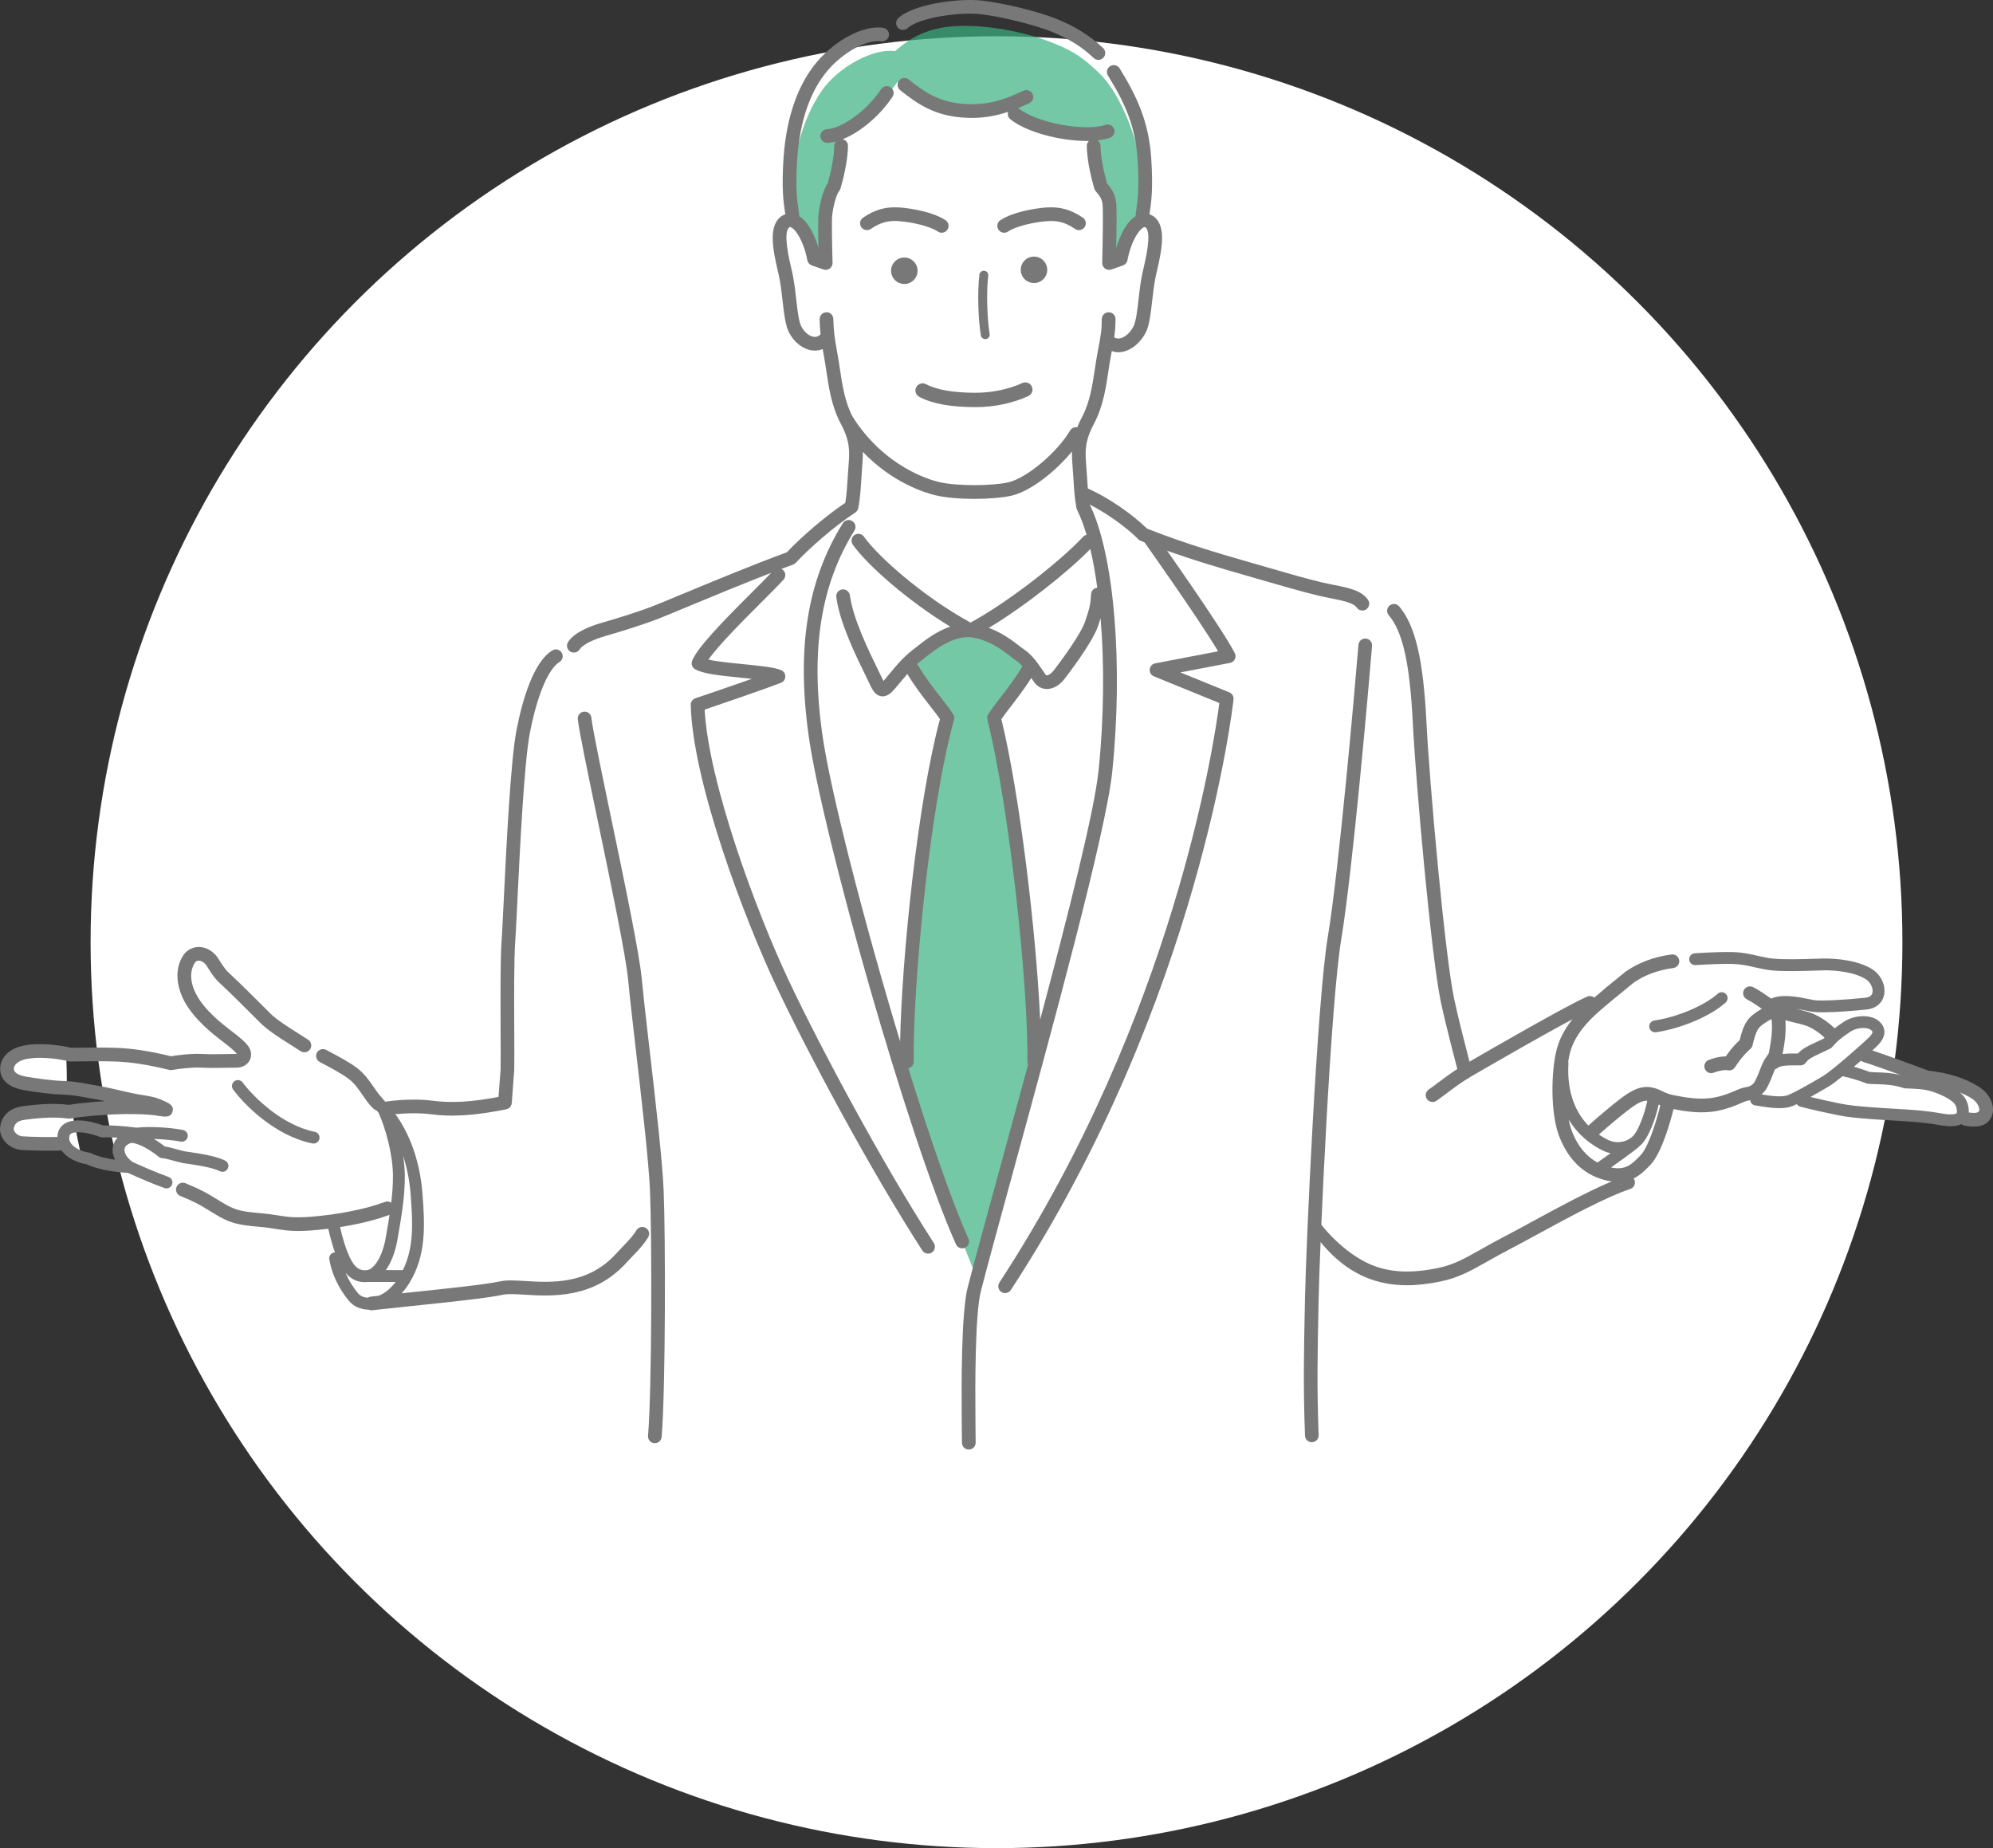
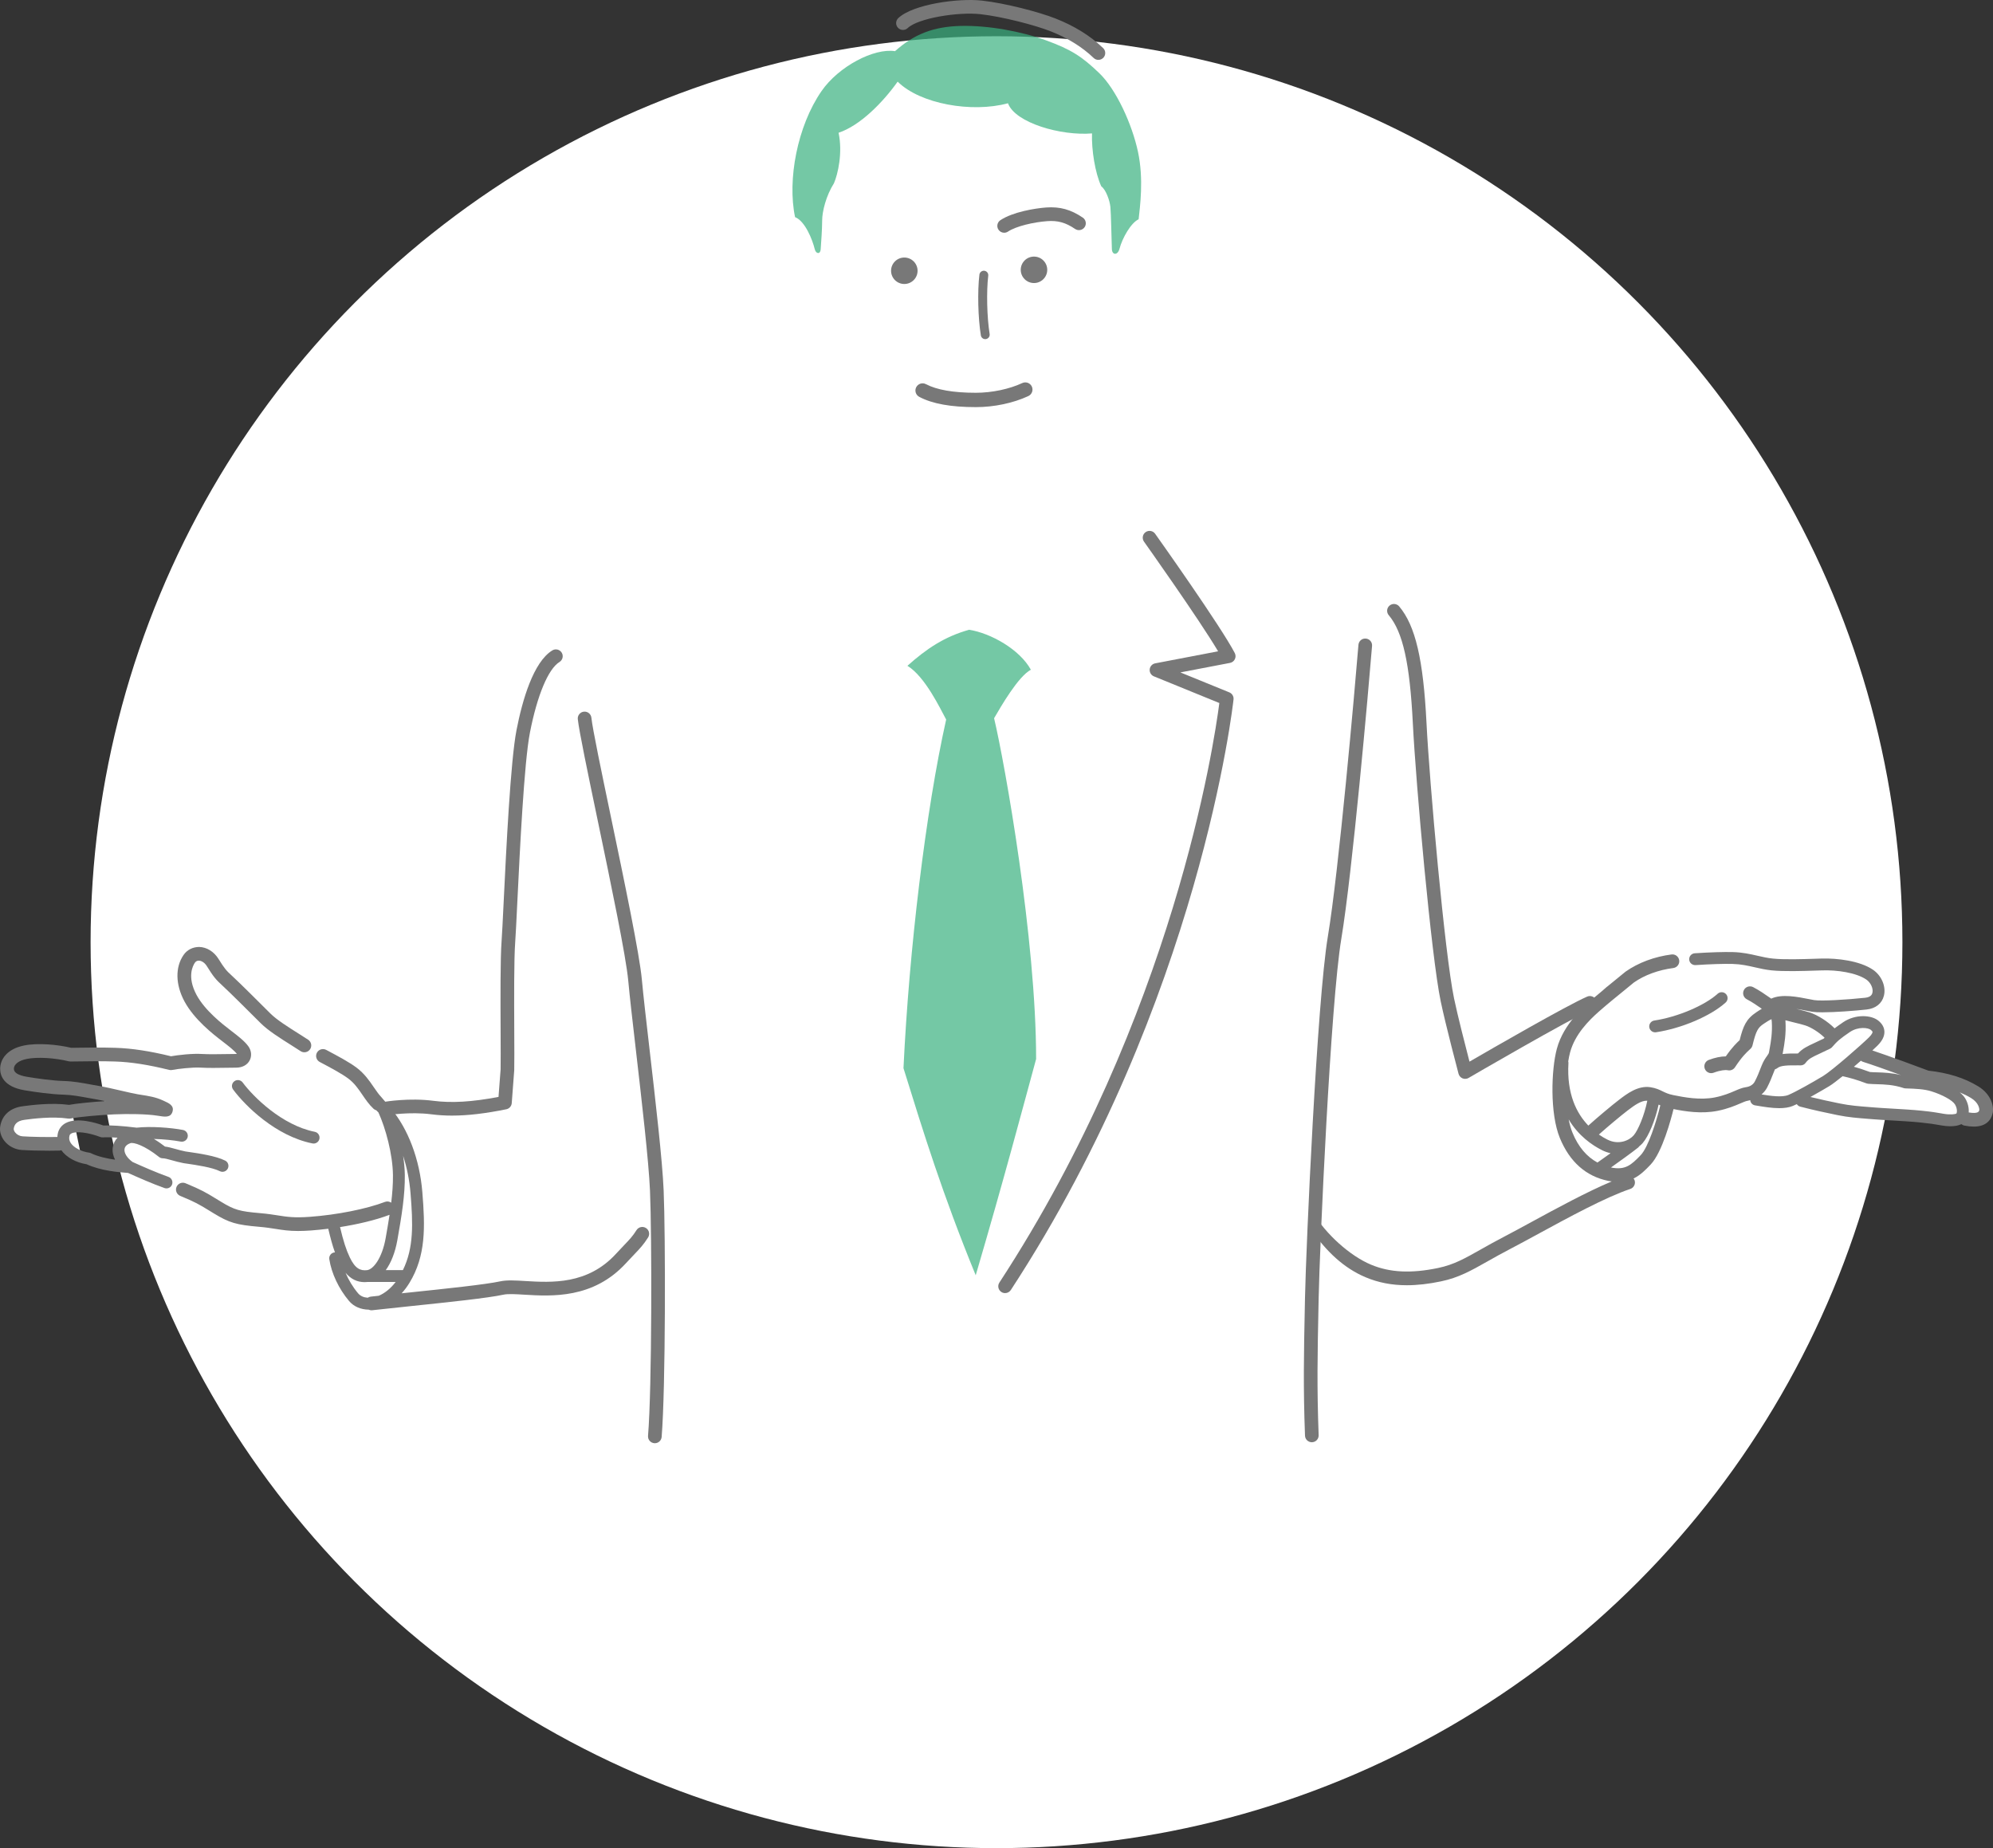
<svg xmlns="http://www.w3.org/2000/svg" id="_レイヤー_2" width="550" height="510" viewBox="0 0 550 510">
  <rect x="0" y="0" width="550" height="510" fill="#333333" stroke="none" />
  <defs>
    <style>.cls-1{fill:#3ab180;opacity:.7;}.cls-1,.cls-2,.cls-3{stroke-width:0px;}.cls-4{stroke:#787878;stroke-miterlimit:10;stroke-width:1.018px;}.cls-4,.cls-2{fill:#787878;}.cls-3{fill:#fff;}</style>
  </defs>
  <g id="_中">
    <circle class="cls-3" cx="275" cy="260" r="250" />
-     <path class="cls-3" d="M510.959,266.833c2.667.5,6.667,1.833,7.167,3.667s1.833,4,.5,5c-1.333,1-6.5,2-8.167,1.667,0,0,.5-10.5.5-10.333Z" />
    <path class="cls-3" d="M508.625,284c1.5-1.333,3.167-1.833,5.167-2,2-.167,4.5,0,4.333,2.333-.167,2.333-.833,3.667-1.667,4-.833.333-2.833,2.167-2.833,2.167l10.167,3.833s4.667,1.667,7.5,2.5c2.833.833,11.667,2,13.667,4s4.167,4.167,3.167,5.833-3.5,2.5-5.833,2.167c0,0-2.833,1-7.167.167-4.333-.833-11.333-1.667-15.333-1.667s-8.833-.167-8.833-.167l-3.833-1.333s1.667-22.333,1.5-21.833Z" />
-     <path class="cls-3" d="M18.125,290.667c-5.333-.5-7.667-2.5-11.333-.833-3.667,1.667-6.667,2.833-5.667,5s2.5,3.833,6,4.5c3.5.667,8.833,1.167,11.333,1.333,0,0,0-10-.333-10Z" />
    <path class="cls-3" d="M19.792,306.333l2.667,13s-5.167-2.667-5.667-4c0,0-6.667.5-9.167.167s-5.167-1.5-5.5-3c-.333-1.5.167-4.333,1.5-4.833,1.333-.5,3.333-.833,5.333-1,2-.167,10.667-.5,10.833-.333Z" />
    <path class="cls-1" d="M219.411,59.917c-2.174-10.308.634-25.138,7.293-34.768,4.739-6.853,14.496-11.936,20.294-11.032,5.164-4.612,10.51-6.782,18.12-6.963,7.61-.181,16.77,1.516,23.556,3.979,6.976,2.532,9.966,4.521,14.677,9.042,4.711,4.521,9.06,14.106,10.691,21.702,1.631,7.595.544,15.191.181,18.627-2.118.983-4.496,5.154-5.277,8.138-.49,1.872-2.038,1.797-2.106.102-.116-2.891-.226-9.822-.408-11.63-.181-1.808-1.246-4.792-2.514-5.697-1.721-3.73-2.718-10.105-2.559-14.603-8.516.723-21.2-2.894-23.193-8.319-9.966,2.713-24.28.181-30.441-5.968-4.162,5.828-10.387,12.138-16.308,14.106,1.178,5.516-.181,11.393-1.268,13.925-2.174,3.436-3.261,7.776-3.261,10.308s-.302,6.323-.408,7.957c-.091,1.402-1.311,1.277-1.631-.045-.634-2.622-2.662-7.776-5.436-8.862Z" />
    <path class="cls-1" d="M267.45,173.782c-6.795,1.899-11.778,5.245-17.032,9.947,4.892,2.984,9.06,11.845,10.691,14.829-5.617,25.047-10.238,63.567-11.778,96.21,5.617,18.085,10.691,34.542,19.932,57.147,7.973-27.127,12.865-45.754,16.67-59.679,0-33.095-8.607-81.426-11.597-94.04,1.903-3.255,6.614-11.484,10.147-13.383-3.08-5.606-11.053-10.082-17.032-11.032Z" />
    <path class="cls-2" d="M105.312,302.84c-.774-.811-1.455-1.789-2.164-2.827-1.202-1.761-2.565-3.757-4.761-5.401-2.061-1.542-5.118-3.165-8.074-4.735l-.297-.156c-.921-.487-2.068-.139-2.559.781-.491.92-.141,2.063.782,2.553l.298.158c2.697,1.431,5.754,3.053,7.58,4.42,1.694,1.268,2.767,2.841,3.904,4.506.901,1.319,1.832,2.683,3.076,3.842.22.205.48.327.75.407.204.199.402.41.6.619,1.968,4.324,3.932,11.484,3.994,17.281.027,2.449-.16,4.953-.478,7.593-.492-.324-1.109-.444-1.703-.219-5.136,1.961-13.261,3.579-20.701,4.12-4.38.324-6.344.009-8.834-.382-1.349-.212-2.877-.454-4.968-.632-5.655-.484-7.059-.893-10.732-3.123l-1.248-.762c-2.903-1.776-4.105-2.51-8.592-4.366-.966-.396-2.071.061-2.473,1.024-.399.963.059,2.068,1.025,2.467,4.213,1.741,5.183,2.333,8.063,4.094l1.258.768c4.193,2.549,6.16,3.13,12.376,3.66,1.957.168,3.352.388,4.701.6,1.873.295,3.565.562,6.132.562,1.027,0,2.194-.042,3.569-.142,1.451-.106,3.063-.268,4.753-.479.564,2.421,1.148,4.593,1.85,6.548-.064.001-.124-.02-.189-.011-.894.136-1.51.969-1.375,1.862.589,3.895,2.633,8.216,5.466,11.558,1.28,1.51,3.218,2.348,5.398,2.377.235.104.487.173.756.173.071,0,.143-.005.216-.013,3.145-.356,6.897-.747,10.797-1.154,10.36-1.081,21.073-2.199,25.39-3.136,1.274-.279,3.374-.15,5.807-.003,7.565.454,18.996,1.145,28.019-8.663.905-.982,1.635-1.747,2.254-2.394,1.622-1.697,2.6-2.721,3.875-4.738.558-.882.294-2.047-.59-2.604-.882-.557-2.053-.295-2.61.589-1.073,1.697-1.856,2.515-3.414,4.145-.632.661-1.378,1.442-2.302,2.446-7.804,8.484-17.746,7.884-25.004,7.448-2.712-.164-5.054-.303-6.839.081-4.113.894-15.199,2.05-24.98,3.071-.766.08-1.519.159-2.27.237.786-.864,1.515-1.835,2.165-2.903,4.558-7.494,4.325-15.427,3.545-25.017-.737-9.067-3.909-17.423-8.66-23.077M113.289,329.238c.688,8.462.921,15.098-2.103,21.252h-4.727c1.46-2.018,2.592-4.859,3.194-8.254,1.205-6.799,2.124-12.439,2.064-17.982-.017-1.63-.19-3.43-.467-5.288,1.043,3.196,1.746,6.666,2.039,10.271ZM107.505,335.23c-.31,2.039-.675,4.167-1.078,6.436-.969,5.463-3.37,8.629-5.137,8.835-1.751.196-3.236-.319-4.767-3.53-.991-2.079-1.775-4.504-2.685-8.354,4.643-.731,9.591-1.844,13.667-3.387ZM95.359,351.225c1.45,1.729,3.179,2.585,5.291,2.585.27,0,.549-.023.83-.05h7.712c-1.37,1.784-2.988,3.104-4.666,3.805-.773.084-1.528.168-2.243.249-.298.034-.56.148-.796.299-1.103-.077-2.031-.471-2.646-1.195-1.44-1.699-2.633-3.679-3.484-5.694Z" />
    <path class="cls-2" d="M46.482,324.762c-3.076-1.073-7.453-3.005-9.895-4.11-1.496-1.072-2.37-2.456-2.227-3.553.118-.912.939-1.392,1.606-1.635.897-.319,3.958.639,7.932,3.812.29.232.651.358,1.023.358.559,0,1.53.271,2.557.557.904.254,1.929.54,3.14.779l.985.145c2.419.351,6.922,1.004,9.066,2.076.809.401,1.793.078,2.198-.731.405-.808.077-1.79-.733-2.194-2.616-1.306-7.276-1.982-10.059-2.387l-.886-.128c-1.018-.203-1.979-.471-2.827-.709-1.047-.292-1.98-.552-2.829-.643-.786-.608-1.86-1.382-3.062-2.104,2.648.07,5.435.356,7.412.731.888.161,1.746-.415,1.915-1.301.169-.886-.414-1.742-1.304-1.911-3.353-.636-8.93-1.065-12.787-.632-3.98-.493-7.064-.696-9.184-.599-1.994-.723-7.234-2.338-10.36-.69-1.137.6-1.895,1.573-2.19,2.81-.084.35-.12.698-.139,1.044-2.866.058-7.202-.015-9.61-.175-.8-.053-1.567-.457-2.052-1.08-.293-.377-.434-.789-.375-1.102.174-.944.67-2.065,2.976-2.373,2.069-.275,7.567-1.006,12.046-.342.214.029.434.026.649-.016,2.389-.477,8.193-.982,12.115-1.153,3.68-.161,8.975-.109,11.909.379,2.004.332,3.589.597,4.113-1.115.51-1.678-.997-2.357-2.326-2.956l-.42-.19c-1.968-.893-3.83-1.183-6.188-1.552l-.551-.086c-.966-.153-2.726-.559-4.589-.99-2.197-.508-4.468-1.032-6.136-1.309-.758-.126-1.525-.268-2.301-.41-2.403-.444-4.888-.904-7.389-.971-3.24-.086-7.375-.68-10.274-1.163-2.389-.398-3.601-1.14-3.601-2.207,0-1.241,1.37-2.285,3.576-2.726,2.871-.575,7.636-.303,11.583.661.147.035.298.054.45.054.604,0,1.408-.013,2.365-.027,2.609-.042,6.177-.096,9.977.026,4.327.139,9.199.898,14.894,2.317.272.07.554.075.829.021,1.548-.308,5.656-.797,7.999-.645,1.875.123,4.811.075,7.172.035.962-.016,1.825-.03,2.469-.03,1.729,0,3.102-.738,3.765-2.025.618-1.199.482-2.673-.358-3.847-1.033-1.442-2.771-2.777-5.002-4.49-2.085-1.6-6.965-5.348-9.311-9.715-2.678-4.99-1.022-8.064-.453-8.886.272-.393.629-.575,1.09-.567.619.014,1.524.418,2.206,1.509,1.741,2.782,2.357,3.622,4.409,5.483,1.836,1.666,7.886,7.705,10.469,10.282,2.045,2.041,5.396,4.15,8.355,6.01.96.605,1.865,1.174,2.637,1.688.869.578,2.045.345,2.625-.524.58-.867.345-2.039-.524-2.619-.797-.53-1.73-1.118-2.72-1.74-2.651-1.667-5.951-3.743-7.696-5.485-2.603-2.598-8.697-8.68-10.6-10.407-1.663-1.511-2.084-2.036-3.746-4.691-1.257-2.006-3.248-3.234-5.326-3.283-1.753.016-3.295.759-4.291,2.192-2.348,3.387-2.263,8.179.228,12.821,2.729,5.083,8.062,9.177,10.369,10.948,1.838,1.413,3.313,2.545,4.1,3.555-.063.008-.139.013-.228.013-.661,0-1.546.016-2.533.032-2.291.038-5.141.086-6.855-.027-2.626-.18-6.653.294-8.564.629-5.789-1.421-10.794-2.185-15.288-2.328-3.891-.126-7.662-.067-10.159-.029-.821.013-1.525.024-2.084.027-3.739-.882-9.141-1.413-12.996-.642-4.879.974-6.617,3.96-6.617,6.43,0,1.795.878,4.953,6.762,5.934,3.017.502,7.339,1.119,10.795,1.21,2.206.059,4.542.492,6.802.91.797.147,1.587.292,2.368.423.653.109,1.44.265,2.285.445-3.571.227-7.746.623-10.006,1.035-4.936-.664-10.611.093-12.777.38-3.433.458-5.634,2.386-6.197,5.428-.256,1.376.148,2.874,1.108,4.107,1.137,1.461,2.928,2.408,4.789,2.531,1.952.129,5.013.208,7.685.208,1.006,0,1.958-.011,2.774-.035.174-.005.329-.064.488-.112,1.381,1.947,4.019,3.416,6.967,3.878,3.988,1.828,8.992,2.213,11.447,2.398,2.513,1.137,6.918,3.075,10.067,4.176.179.062.362.091.541.091.677,0,1.31-.422,1.546-1.096.299-.853-.151-1.785-1.006-2.084ZM24.585,318.073c-2.138-.291-4.157-1.337-5.026-2.603-.438-.639-.569-1.297-.398-2.012.077-.319.232-.516.536-.677,1.311-.69,4.674-.283,7.992.979.218.083.45.11.689.104,1.018-.065,2.392-.036,4.051.078-.718.76-1.181,1.689-1.317,2.736-.145,1.115.091,2.255.637,3.341-2.165-.305-4.636-.825-6.678-1.8-.154-.074-.318-.121-.486-.145Z" />
    <path class="cls-2" d="M66.966,298.71c-.539-.726-1.566-.88-2.292-.34-.727.538-.88,1.562-.342,2.288,3.4,4.58,11.836,12.866,21.893,14.873.109.022.217.032.323.032.765,0,1.45-.536,1.605-1.314.178-.886-.397-1.747-1.285-1.924-9.099-1.816-16.998-9.699-19.903-13.615Z" />
-     <path class="cls-2" d="M320.244,151.312c8.939,3.266,17.305,5.679,23.168,7.362l4.908,1.418c5.451,1.581,11.087,3.218,15.49,4.265,1.268.3,2.494.546,3.65.778,3.234.647,6.028,1.206,6.962,2.536.368.525.954.806,1.551.806.375,0,.754-.112,1.084-.342.856-.599,1.064-1.776.465-2.63-1.805-2.571-5.286-3.269-9.318-4.075-1.115-.222-2.296-.458-3.517-.749-4.313-1.025-9.904-2.647-15.31-4.217l-4.917-1.419c-6.896-1.98-17.278-4.961-27.908-9.169-4.296-4.2-10.887-8.661-16.348-11.09-.063-.811-.119-1.637-.175-2.534-.064-1.014-.131-2.1-.226-3.315l-.028-.367c-.312-4.01-.518-6.657,2.177-11.738,2.474-4.663,3.252-9.865,3.938-14.454.204-1.362.401-2.683.635-3.928l.042-.222c.091-.485.17-.909.25-1.335.58.184,1.175.302,1.79.302.387,0,.779-.038,1.175-.112,2.499-.469,4.948-2.499,6.392-5.295,1.012-1.963,1.377-5.148,1.799-8.838.278-2.437.567-4.957,1.057-7.084l.202-.872c1.487-6.346,2.565-12.27-.532-15.012-.456-.404-.959-.663-1.479-.847.032-.229.061-.449.098-.696.382-2.577.959-6.472.368-15.02-.678-9.817-3.973-16.918-8.712-24.558-.55-.888-1.715-1.161-2.605-.613-.889.549-1.163,1.713-.613,2.6,4.569,7.368,7.527,13.757,8.153,22.83.563,8.141.043,11.647-.336,14.208-.067.454-.13.873-.18,1.279-.02.16.016.309.035.462-2.541,1.562-4.351,5.26-5.386,8.86.084-4.476.17-11.055-.015-12.535-.302-2.408-1.19-3.737-2.512-5.345-1.154-4.109-1.749-7.521-1.818-10.421-.015-.614-.34-1.126-.802-1.46,1.249-.139,2.401-.361,3.387-.695.989-.337,1.518-1.41,1.181-2.397-.337-.987-1.413-1.517-2.401-1.18-5.66,1.932-19.048-.594-23.872-4.492-.077-.063-.17-.084-.253-.132,1.053-.434,2.089-.893,3.116-1.369.948-.439,1.36-1.562.921-2.507-.438-.945-1.563-1.362-2.513-.92-5.057,2.338-9.82,4.224-16.893,3.604-6.086-.533-9.894-2.766-14.792-6.7-.813-.653-2.006-.525-2.661.286-.655.813-.526,2.002.288,2.656,5.351,4.299,9.821,6.908,16.834,7.521,1.038.091,2.033.134,2.992.134,3.808,0,7.019-.683,9.979-1.682-.233.721-.026,1.539.599,2.045,4.415,3.567,13.739,5.998,21.06,5.998.219,0,.426-.014.642-.018-.372.354-.608.846-.595,1.4.079,3.313.757,7.157,2.071,11.748.072.252.197.489.366.69,1.245,1.49,1.733,2.196,1.922,3.706.177,1.416.031,10.635-.102,16.114-.015.621.277,1.209.779,1.574.504.366,1.156.46,1.74.254l3.214-1.127c.636-.224,1.106-.768,1.232-1.429,1.053-5.515,3.368-8.704,4.601-9.124.137-.049.223-.077.451.126,1.666,1.474-.01,8.631-.642,11.326l-.206.885c-.538,2.335-.838,4.961-1.129,7.502-.348,3.042-.708,6.189-1.403,7.535-.907,1.758-2.37,3.06-3.726,3.313-.567.105-1.097.012-1.606-.277.263-1.756.364-3.11.364-5.036,0-1.043-.847-1.889-1.892-1.889-1.045,0-1.892.846-1.892,1.889,0,3.034-.233,4.27-1.21,9.474l-.042.222c-.242,1.29-.447,2.655-.658,4.065-.673,4.501-1.369,9.155-3.541,13.247-.544,1.026-.957,1.954-1.318,2.846-.764-.143-1.569.176-1.982.886-3.518,6.022-11.925,13.099-16.972,14.288-4.181.987-14.095,1.143-19.27-.086-2.439-.579-15.028-4.172-23.765-17.993-2.147-4.08-2.843-8.713-3.514-13.193-.211-1.409-.415-2.772-.657-4.061-.973-5.175-1.07-6.991-1.158-9.757-.033-1.041-.917-1.923-1.951-1.827-1.045.034-1.865.905-1.831,1.948.045,1.422.095,2.64.258,4.171-.564.535-1.178.759-1.885.658-1.277-.182-2.626-1.317-3.437-2.89-.696-1.348-1.056-4.495-1.405-7.539-.29-2.539-.59-5.164-1.127-7.499l-.205-.88c-.632-2.696-2.311-9.856-.645-11.331.229-.203.312-.176.452-.126,1.233.42,3.548,3.609,4.601,9.124.126.661.596,1.206,1.232,1.429l3.214,1.127c.585.204,1.241.11,1.745-.259.503-.367.793-.958.773-1.581-.132-4.335-.277-11.738-.1-13.148.366-2.924,1.193-5.787,1.921-6.66.169-.201.294-.436.366-.69,1.315-4.591,1.992-8.433,2.071-11.748.022-.912-.623-1.654-1.481-1.85,4.823-1.918,10.195-6.376,13.761-11.716.58-.869.345-2.041-.525-2.619-.869-.581-2.044-.345-2.624.524-4.375,6.55-11.167,10.833-14.951,11.042-1.044.057-1.842.948-1.785,1.991.056,1.006.891,1.784,1.888,1.784.035,0,.071-.002.106-.003.727-.04,1.491-.173,2.279-.381-.26.315-.443.699-.453,1.138-.069,2.911-.668,6.336-1.83,10.462-1.649,2.344-2.325,6.868-2.499,8.256-.17,1.362-.112,5.98-.036,9.512-1.039-3.579-2.841-7.238-5.366-8.791.019-.153.055-.302.035-.461-.05-.404-.113-.824-.18-1.277-.379-2.561-.898-6.068-.336-14.21.707-10.226,3.587-18.584,8.328-24.165,4.343-5.113,10.856-8.685,14.822-8.107,1.042.145,1.994-.57,2.141-1.603.147-1.032-.571-1.988-1.606-2.137-5.293-.759-12.971,3.199-18.244,9.404-5.267,6.2-8.454,15.312-9.217,26.349-.59,8.548-.014,12.444.368,15.021.037.246.066.466.098.694-.52.184-1.024.443-1.48.847-3.097,2.743-2.017,8.669-.529,15.018l.201.864c.49,2.127.778,4.647,1.056,7.082.422,3.69.787,6.879,1.8,8.84,1.375,2.667,3.775,4.543,6.263,4.901.294.042.586.062.874.062.74,0,1.452-.157,2.13-.424.112.652.235,1.345.381,2.125.234,1.244.43,2.561.634,3.922.687,4.592,1.465,9.797,3.94,14.461,2.694,5.08,2.488,7.727,2.177,11.735l-.029.371c-.094,1.217-.162,2.303-.226,3.318-.147,2.35-.279,4.276-.64,6.501-5.646,3.771-12.418,9.696-16.119,13.646-9.425,3.459-21.214,8.359-29.055,11.62-3.794,1.576-6.792,2.823-8.251,3.379-4.173,1.594-10.317,3.476-13.429,4.355-3.465.979-7.951,2.715-9.651,5.428-.554.885-.285,2.05.602,2.603.312.195.658.287,1.002.287.63,0,1.247-.315,1.606-.888.791-1.263,3.654-2.718,7.471-3.796,3.177-.896,9.461-2.823,13.751-4.46,1.51-.576,4.531-1.832,8.354-3.422,6.301-2.619,15.16-6.301,23.258-9.428-1.271,1.36-3.15,3.243-5.325,5.414-8.139,8.13-14.996,15.159-16.469,18.835-.342.853-.019,1.828.765,2.309,2.031,1.247,6.484,1.763,13.044,2.406.883.086,1.795.176,2.689.27-5.804,2.05-13.032,4.517-15.594,5.37-.789.262-1.314,1.008-1.294,1.838.526,21.249,14.787,58.947,23.653,77.718,8.972,18.993,26.129,50.971,40.257,72.828.362.561.97.866,1.592.866.351,0,.707-.097,1.024-.302.878-.565,1.131-1.734.565-2.611-14.04-21.722-31.095-53.51-40.013-72.39-9.164-19.402-22.19-54.939-23.239-74.815,5.031-1.697,16.876-5.772,21.054-7.395.717-.278,1.193-.961,1.206-1.728.013-.766-.44-1.466-1.147-1.768-1.886-.806-5.823-1.193-10.382-1.64-3.183-.313-7.254-.712-9.678-1.27,2.739-3.96,9.76-10.973,14.645-15.852,2.571-2.568,4.792-4.786,6.08-6.223.697-.778.63-1.972-.149-2.667-.139-.125-.303-.196-.464-.272,1.108-.419,2.198-.825,3.251-1.21.284-.104.54-.275.745-.498,3.605-3.925,10.731-10.18,16.413-13.851.029-.018.043-.048.07-.068.13-.093.237-.207.34-.331.049-.059.108-.109.149-.173.083-.13.133-.278.183-.429.025-.074.066-.141.081-.218.002-.01.009-.018.01-.028.509-2.793.651-5.07.816-7.706.062-.998.129-2.066.221-3.262l.029-.369c.112-1.445.205-2.79.175-4.163,8.183,8.512,17.07,11.263,20.082,11.98,2.881.683,6.836.984,10.679.984,4.03,0,7.936-.33,10.338-.897,5.322-1.255,12.21-6.793,16.623-12.184-.039,1.416.058,2.797.174,4.284l.029.366c.092,1.194.158,2.263.221,3.259.165,2.638.307,4.915.817,7.709.02.111.077.204.115.306.024.066.022.135.054.2.963,1.922,1.835,4.242,2.616,6.884-.346.085-.678.234-.938.514-6.182,6.657-20.555,17.993-31.075,23.7-13.351-7.282-25.795-18.536-29.413-23.694-.599-.854-1.78-1.059-2.636-.465-.856.599-1.064,1.776-.465,2.63,3.982,5.677,15.375,15.64,26.906,22.647-3.834,1.296-6.988,3.77-9.325,5.609l-1.006.787c-2.62,2.01-4.571,4.379-6.292,6.467-.564.685-1.097,1.333-1.614,1.913-.073.081-.139.155-.201.22-.266-.503-.566-1.15-.745-1.538-.237-.511-.58-1.212-.997-2.062-2.17-4.43-6.685-13.645-7.51-20.026-.134-1.035-1.078-1.771-2.119-1.632-1.036.134-1.768,1.08-1.634,2.114.905,6.999,5.432,16.238,7.864,21.203.402.819.733,1.495.96,1.986,1.009,2.18,1.805,3.903,3.575,4.165.139.021.276.03.41.03,1.297,0,2.315-.929,3.226-1.951.547-.615,1.112-1.3,1.708-2.023.585-.709,1.212-1.453,1.866-2.197,1.874,3.179,4.271,6.269,6.224,8.77,1.095,1.404,2.069,2.651,2.772,3.676-6.208,23.121-10.522,65.934-10.996,88.944-9.955-32.974-19.351-69.456-21.502-84.947-3.232-23.269-.402-41.078,8.908-56.047.551-.886.278-2.05-.61-2.601-.887-.548-2.054-.279-2.606.608-9.801,15.761-12.801,34.367-9.44,58.557,3.721,26.788,27.443,110.978,40.669,140.425.314.701,1.005,1.116,1.727,1.116.259,0,.522-.053.774-.166.954-.426,1.38-1.544.952-2.496-4.593-10.225-10.607-27.67-16.602-47.034.848-.196,1.488-.923,1.477-1.827-.241-20.904,4.324-69.735,11.123-94.353.14-.506.062-1.049-.215-1.495-.809-1.306-2.03-2.87-3.444-4.68-2.069-2.649-4.414-5.653-6.184-8.746-.094-.163-.227-.284-.357-.408.373-.331.741-.666,1.142-.973l1.041-.813c3.149-2.475,7.441-5.852,12.378-5.675,5.065.562,8.809,3.446,11.286,5.354.63.485,1.177.904,1.637,1.209.56.373,1.098.88,1.611,1.45-1.767,3.056-4.045,6.017-6.062,8.632-1.388,1.8-2.587,3.355-3.389,4.65-.269.431-.35.955-.228,1.448,6.137,24.689,11.291,73.355,11.048,94.4-.003.293.073.563.189.812-2.697,9.978-5.391,19.822-7.874,28.894-3.707,13.546-6.908,25.246-8.822,32.674-1.782,6.919-1.695,27.758-1.625,35.304.014,1.426.026,2.794.026,4.083,0,1.17.014,2.312.038,3.422.022,1.028.866,1.848,1.891,1.848.014,0,.028,0,.042-.002,1.045-.022,1.873-.886,1.85-1.929-.024-1.081-.038-2.197-.038-3.339,0-1.3-.013-2.681-.026-4.118-.068-7.326-.153-27.889,1.506-34.33,1.906-7.4,5.105-19.087,8.807-32.617,10.847-39.633,25.701-93.911,27.432-110.609,3.086-29.782.546-60.015-6.173-73.762-.004-.02-.006-.039-.009-.059,4.72,2.427,9.938,6.122,13.411,9.589.182.182.398.324.637.42.706.281,1.406.542,2.11.813-.005.004-.011.004-.016.008M281.225,178.183c-1.872-1.443-4.658-3.559-8.34-4.922,9.943-5.977,21.937-15.509,28.004-21.761.761,3.226,1.404,6.817,1.926,10.68-.901.093-1.629.781-1.696,1.709-.238,3.325-.432,3.904-1.692,7.678-1.134,3.395-6.606,10.844-8.619,13.428-.733.941-1.477,1.359-1.896,1.359-.079.011-.214.011-.422-.279-.23-.321-.475-.683-.738-1.071-1.236-1.822-2.929-4.315-5.104-5.761-.4-.267-.874-.634-1.423-1.057ZM303.163,212.667c-1.147,11.069-8.274,39.34-16.11,68.697-1.111-23.908-5.544-61.663-10.703-82.911.699-1.028,1.662-2.277,2.747-3.684,1.708-2.215,3.749-4.895,5.499-7.683.007.011.015.022.022.033.282.417.546.805.792,1.148.839,1.172,2.05,1.833,3.412,1.862,1.819.03,3.551-.992,4.973-2.817.312-.401,7.652-9.852,9.222-14.552.282-.845.51-1.533.708-2.158,1.059,12.794.936,27.604-.563,42.064Z" />
    <path class="cls-2" d="M361.748,339.149c4.173,6.148,9.126,10.8,15.113,13.316,3.498,1.471,7.226,2.2,11.383,2.2,2.917,0,6.044-.359,9.451-1.075,4.859-1.02,8.2-2.908,12.824-5.519,1.828-1.032,3.899-2.202,6.348-3.473,2.133-1.107,4.713-2.51,7.528-4.043,8.366-4.554,18.777-10.221,25.499-12.458.992-.331,1.527-1.399,1.197-2.389-.063-.19-.175-.346-.287-.499,1.93-.939,3.364-2.431,4.702-3.83,3.227-3.376,5.697-12.754,6.327-15.32,3.196.626,7.665,1.378,12.171.478,2.809-.561,4.792-1.412,6.24-2.033.847-.364,1.578-.679,2.068-.747.241-.034.45-.12.681-.173.077.711.59,1.319,1.331,1.442l.476.08c1.934.324,4.15.696,6.205.696,1.378,0,2.683-.166,3.781-.628.322-.135.685-.302,1.068-.485.216.326.538.584.947.689,4.155,1.067,6.556,1.563,9.596,2.191l.758.158c2.843.589,5.599.803,8.264,1.011l1.49.118c1.25.105,3.033.209,4.961.322,2.758.16,5.885.343,8.047.567,2.893.299,3.94.484,5.049.68l.883.153c.647.107,1.522.214,2.44.214,1.036,0,2.114-.153,2.993-.579.229.183.487.331.794.392.983.196,1.846.284,2.606.284,3.513,0,4.788-1.884,5.211-3.646.426-1.771-.287-5.225-3.999-7.48-3.797-2.307-8.281-3.717-13.702-4.308-2.55-.98-10.915-4.055-15.489-5.579.613-.563,1.113-1.032,1.416-1.335,1.35-1.346,1.975-2.632,1.911-3.927-.055-1.105-.61-2.097-1.65-2.944-2-1.637-6.388-1.854-9.734.422-.973.662-1.722,1.193-2.361,1.683-1.831-1.863-4.675-3.695-6.978-4.421-1.027-.324-2.256-.623-3.445-.912-.052-.012-.103-.025-.154-.038,1.118.167,2.164.37,2.884.514.61.121,1.139.227,1.546.291.647.102,1.604.145,2.744.145,3.558,0,8.905-.418,12.212-.771,2.51-.267,4.261-1.654,4.801-3.805.638-2.537-.638-5.559-3.033-7.184-3.65-2.478-9.892-3.194-14.096-3.082l-1.496.048c-3.958.129-8.882.289-12.048-.04-1.465-.15-2.793-.453-4.199-.774-2.012-.46-4.093-.934-6.753-1.014-2.461-.069-6.418.051-10.582.329-.902.061-1.586.84-1.525,1.741.06.901.825,1.563,1.744,1.523,4.005-.268,7.94-.394,10.267-.322,2.338.069,4.173.487,6.117.931,1.441.329,2.93.669,4.593.841,3.385.346,8.434.187,12.491.054l1.49-.046c4.028-.142,9.346.608,12.155,2.517,1.236.838,1.998,2.491,1.698,3.684-.073.289-.294,1.17-1.97,1.349-5.224.556-12.097.963-14.098.648-.373-.059-.856-.156-1.414-.268-3.103-.621-7.565-1.501-10.437-.134-.155-.108-.306-.212-.468-.324-1.301-.909-2.776-1.937-4.513-2.85-.929-.485-2.07-.131-2.556.792-.487.923-.132,2.065.793,2.552,1.526.802,2.898,1.758,4.107,2.603.012.009.023.016.036.025-.525.305-1.032.639-1.507.956-2.825,1.878-3.642,3.84-4.606,7.702-.749.691-2.039,1.905-3.827,4.479h-.02c-1.341,0-2.948.332-4.669.974-.979.366-1.475,1.455-1.109,2.432.366.977,1.459,1.472,2.435,1.107,1.922-.719,3.276-.822,3.894-.688.769.171,1.563-.15,1.996-.808,1.92-2.925,3.228-4.131,3.93-4.779.162-.148.299-.276.413-.39.246-.244.418-.553.501-.889,1.018-4.188,1.539-4.918,3.161-5.996.514-.342,1.471-.979,2.078-1.236.032.16.063.379.082.672.196,3.128-.262,5.654-.566,7.326-.071.391-.134.741-.181,1.044-.062.407-.18.584-.577,1.137-.411.572-.974,1.357-1.483,2.662-.874,2.245-1.109,2.831-1.839,4.292-.461.918-1.31,1.472-2.525,1.645-.988.14-1.934.546-3.029,1.017-1.366.586-3.066,1.316-5.486,1.798-4.15.827-8.568-.051-11.49-.636-1.378-.275-2.136-.647-2.939-1.039-.868-.425-1.852-.907-3.395-1.139-3.413-.503-6.394,1.763-8.567,3.42-1.943,1.483-6.089,4.947-8.546,7.172-3.214-3.336-6.002-8.713-5.489-17.275.009-.155-.03-.298-.062-.442.148-.92.318-1.761.509-2.472,1.344-5,5.189-8.835,7.964-11.285,2.264-1.999,4.985-4.206,7.172-5.98.993-.806,1.887-1.531,2.476-2.03,2.917-2.049,6.779-3.467,10.876-3.995,1.037-.134,1.768-1.081,1.634-2.116-.134-1.033-1.083-1.764-2.119-1.63-4.696.605-9.16,2.258-12.691,4.746-.702.584-1.583,1.298-2.563,2.093-.791.642-1.661,1.35-2.546,2.076-.007-.001-.014-.012-.02-.007-3.203,2.912-7.719,6.081-8.91,8.228-2.056,2.416-3.976,5.38-4.928,8.92-1.534,5.706-1.954,17.829.843,24.609,2.716,6.584,7.207,10.558,13.348,11.817.334.068.646.107.962.15-6.704,2.8-15.152,7.386-22.198,11.222-2.79,1.519-5.348,2.911-7.461,4.008-2.509,1.301-4.611,2.488-6.465,3.535-4.489,2.536-7.456,4.209-11.741,5.111-7.472,1.566-13.377,1.278-18.585-.912-5.822-2.446-12.444-8.406-16.103-14.493-.41-.681.549.149-.193.269M449.169,306.44c2.007-1.531,3.804-2.792,5.431-2.696-.805,4.045-2.55,8.151-3.746,9.543-1.163,1.356-4.057,2.793-7.262,1.191-.724-.361-1.529-.828-2.359-1.4,2.399-2.144,6.182-5.3,7.936-6.639ZM433.968,312.615c-.448-1.087-.799-2.349-1.068-3.713,2.695,4.528,6.45,7.117,9.226,8.502.793.395,1.574.659,2.337.827-1.288.923-2.523,1.798-3.452,2.456l-.167.119c-2.972-1.603-5.284-4.332-6.875-8.191ZM452.767,318.771c-2.591,2.709-4.25,4.205-8.188,3.397,2.503-1.779,5.785-4.134,7.521-5.521.1-.08.161-.186.237-.283.385-.31.73-.63,1.003-.95,1.67-1.944,3.479-6.377,4.38-10.599.146.068.307.136.468.206-1.079,4.482-3.334,11.567-5.422,13.75ZM514.101,293.008c2.23.695,6.64,2.263,10.467,3.655-2.503-.599-4.697-.694-6.512-.746-.708-.019-1.376-.038-2.006-.089-1.798-.668-3.166-1.106-4.439-1.453.657-.562,1.306-1.124,1.933-1.672.168.125.347.24.558.306ZM498.166,282.959c1.678.529,3.964,2.007,5.353,3.398-.067.076-.132.145-.201.224-.959.473-1.773.851-2.478,1.177-2.072.96-3.428,1.587-4.661,2.956h-.085c-1.538-.008-2.922-.007-4.156.153 0-.003.002-.006.002-.009.042-.276.1-.592.165-.947.335-1.851.842-4.648.618-8.235-.002-.035-.007-.088-.009-.129.736.197,1.495.386,2.25.57,1.18.286,2.295.557,3.201.843ZM493.514,302.161c-1.686.707-4.829.273-7.386-.149.622-.551,1.172-1.18,1.559-1.951.805-1.606,1.075-2.282,1.982-4.61.055-.142.111-.26.167-.383.231-.058.454-.155.648-.318.94-.782,3.002-.776,5.601-.766l.868.002c.516,0,1.002-.243,1.311-.655.892-1.188,1.726-1.574,3.957-2.606.798-.37,1.734-.805,2.856-1.364.195-.097.369-.233.511-.399,1.437-1.673,2.217-2.335,4.903-4.165,2.309-1.57,5.051-1.217,5.813-.594.276.227.445.442.452.578.002.048-.004.503-.955,1.452-1.94,1.937-10.314,9.274-12.683,10.692-3.098,1.856-7.473,4.34-9.604,5.236ZM539.908,307.264c-.306.222-1.635.402-3.525.091l-.847-.147c-1.118-.198-2.273-.404-5.285-.715-2.234-.23-5.401-.415-8.193-.578-1.896-.11-3.65-.212-4.88-.315l-1.508-.121c-2.563-.2-5.213-.406-7.852-.953l-.759-.156c-2.464-.509-4.518-.936-7.434-1.653,2.319-1.284,4.52-2.594,5.178-2.987.825-.494,2.172-1.521,3.701-2.761.025.007.043.025.069.031,1.979.439,3.682.902,6.535,1.971.135.05.276.083.42.096.76.073,1.57.097,2.433.121,2.14.062,4.565.131,7.398,1.073.149.049.304.078.46.083l.526.019c2.181.073,4.653.156,6.685.798,3.081.968,5.805,2.485,6.479,3.606.723,1.201.552,2.309.398,2.499ZM546.211,306.365c-.078.328-.286,1.056-2.917.617.096-1.245-.219-2.646-.974-3.9-.359-.598-.897-1.139-1.503-1.642,1.09.458,2.136.963,3.107,1.552,2.174,1.321,2.358,3.025,2.287,3.372Z" />
    <path class="cls-2" d="M455.149,283.478c.122.811.821,1.392,1.618,1.392.081,0,.163-.006.246-.017,7.052-1.055,15.13-4.508,19.209-8.208.67-.608.718-1.642.11-2.311-.609-.666-1.644-.717-2.314-.11-3.593,3.261-11.113,6.44-17.491,7.393-.894.134-1.511.968-1.377,1.86Z" />
    <path class="cls-2" d="M250.502,7.739c2.887-2.739,13.906-4.503,20.034-3.828,6.052.671,15.042,3.012,19.325,4.693,4.79,1.879,8.808,4.366,11.941,7.387.368.353.841.53,1.315.53.495,0,.99-.193,1.361-.576.726-.751.705-1.946-.046-2.672-3.493-3.368-7.93-6.122-13.186-8.185-4.601-1.804-13.852-4.217-20.293-4.929-6.473-.715-19.006.996-23.059,4.843-.758.719-.789,1.913-.069,2.67.722.755,1.92.787,2.675.067Z" />
    <path class="cls-2" d="M124.768,307.854c-1.999,0-3.895-.121-5.736-.362-5.915-.77-12.218.254-12.281.263-1.026.176-1.997-.522-2.167-1.547-.17-1.024.522-1.992,1.548-2.163.279-.047,6.903-1.129,13.387-.283,5.085.661,10.698.334,18.056-1.067l.574-7.567c.042-1.958.024-5.976.002-10.628-.041-8.876-.091-19.922.27-24.798.136-1.838.327-5.763.569-10.731.71-14.608,1.899-39.058,3.557-47.538,1.61-8.238,4.631-18.733,9.872-21.953.886-.545,2.047-.268,2.592.616.545.884.269,2.042-.617,2.587-3.09,1.898-6.137,9.177-8.149,19.47-1.606,8.214-2.786,32.493-3.491,46.999-.243,4.996-.435,8.942-.574,10.827-.351,4.728-.301,15.693-.26,24.503.021,4.68.04,8.722-.008,10.83l-.687,9.092c-.064.839-.678,1.534-1.504,1.701-5.8,1.174-10.619,1.745-14.952,1.745Z" />
    <path class="cls-2" d="M180.715,398.26c-.051,0-.103-.002-.155-.006-1.037-.084-1.809-.992-1.725-2.027,1.098-13.419,1.065-55.35.542-67.626-.347-8.137-2.305-25.075-3.879-38.684-.927-8.018-1.728-14.942-2.122-19.274-.618-6.782-4.791-26.789-8.473-44.441-2.732-13.098-5.092-24.409-5.45-27.747-.111-1.032.638-1.959,1.673-2.07,1.032-.112,1.963.637,2.074,1.669.338,3.154,2.793,14.922,5.392,27.382,3.703,17.751,7.899,37.87,8.536,44.868.39,4.287,1.189,11.19,2.113,19.183,1.663,14.381,3.547,30.682,3.9,38.955.526,12.347.556,54.559-.55,68.092-.08.983-.905,1.727-1.876,1.727Z" />
    <path class="cls-2" d="M362.019,397.987c-1.008,0-1.843-.796-1.882-1.809-.505-13.357-.311-22.83-.065-34.824l.064-3.165c.282-14.098,3.307-81.79,6.306-99.743,3.029-18.14,7.432-68.12,8.445-80.512.085-1.035.995-1.817,2.031-1.721,1.037.084,1.809.992,1.725,2.027-1.016,12.424-5.433,62.555-8.484,80.823-2.971,17.788-5.974,85.158-6.255,99.201l-.064,3.167c-.244,11.933-.438,21.359.063,34.606.039,1.038-.772,1.911-1.812,1.951-.024.001-.048.001-.072.001Z" />
    <path class="cls-2" d="M277.373,356.836c-.353,0-.71-.098-1.028-.305-.872-.568-1.118-1.733-.549-2.602,48.094-73.619,59.272-148.836,60.699-159.928l-18.056-7.361c-.772-.315-1.245-1.099-1.162-1.927.082-.828.701-1.504,1.52-1.661l17.361-3.324c-5.402-9.072-20.29-30.029-20.454-30.26-.602-.847-.403-2.021.446-2.622.848-.6,2.025-.402,2.627.446.739,1.04,18.142,25.536,21.981,32.926.274.527.282,1.152.022,1.686-.259.534-.756.914-1.34,1.026l-13.701,2.623,13.512,5.508c.775.315,1.248,1.103,1.162,1.935-.085.819-9.117,82.864-61.459,162.986-.361.553-.965.854-1.58.854Z" />
    <path class="cls-2" d="M404.332,297.714c-.244,0-.488-.047-.72-.142-.544-.224-.952-.69-1.102-1.258-.145-.548-3.567-13.492-4.926-20.007-2.614-12.521-6.864-60.241-7.683-76.596-.834-16.657-2.763-25.334-6.658-29.951-.67-.794-.568-1.981.228-2.65.794-.669,1.984-.568,2.655.228,4.476,5.305,6.66,14.629,7.54,32.185.815,16.264,5.025,63.645,7.608,76.018.993,4.758,3.177,13.279,4.255,17.422,6.668-3.868,26.663-15.396,32.462-17.943.952-.418,2.064.014,2.483.964.419.951-.013,2.061-.966,2.479-6.651,2.921-33.95,18.834-34.224,18.994-.292.171-.621.257-.951.257Z" />
-     <path class="cls-2" d="M395.335,304.103c-.59,0-1.172-.275-1.539-.793-.601-.848-.401-2.022.448-2.622,1.138-.805,2.036-1.481,2.912-2.141,1.67-1.258,3.249-2.446,6.173-4.314.876-.558,2.041-.304,2.603.57.561.875.305,2.038-.572,2.598-2.801,1.789-4.323,2.935-5.935,4.149-.903.68-1.829,1.376-3.003,2.207-.331.234-.711.346-1.088.346Z" />
    <path class="cls-2" d="M285.347,70.807c-2.02,0-3.657,1.634-3.657,3.65,0,2.016,1.637,3.65,3.657,3.65,2.019,0,3.657-1.634,3.657-3.65,0-2.016-1.637-3.65-3.657-3.65Z" />
    <path class="cls-2" d="M249.562,71.068c-2.02,0-3.657,1.634-3.657,3.65,0,2.016,1.637,3.65,3.657,3.65,2.02,0,3.657-1.634,3.657-3.65,0-2.016-1.637-3.65-3.657-3.65Z" />
    <path class="cls-2" d="M271.65,74.716c-.666-.076-1.285.398-1.366,1.07-.558,4.597-.382,11.963.398,16.768.097.602.619,1.03,1.211,1.03.066,0,.131-.005.198-.016.67-.109,1.125-.739,1.016-1.407-.738-4.537-.91-11.75-.385-16.08.082-.673-.398-1.284-1.072-1.365Z" />
    <path class="cls-2" d="M296.689,63.178c.864.587,2.04.366,2.629-.496.589-.862.366-2.037-.498-2.624-3.305-2.25-6.341-3.082-10.155-2.8-3.069.232-9.176,1.23-12.596,3.506-.87.579-1.104,1.751-.525,2.619.365.546.965.842,1.576.842.362,0,.726-.103,1.048-.318,2.302-1.532,7.166-2.61,10.782-2.881,2.957-.223,5.131.379,7.739,2.153Z" />
-     <path class="cls-2" d="M248.334,57.257c-3.802-.283-6.848.55-10.155,2.8-.863.588-1.086,1.762-.497,2.624.587.86,1.765,1.083,2.629.496,2.607-1.773,4.776-2.374,7.739-2.153,3.615.272,8.479,1.349,10.781,2.881.322.215.686.318,1.048.318.611,0,1.211-.295,1.576-.842.579-.868.346-2.04-.525-2.619-3.419-2.276-9.527-3.274-12.595-3.506Z" />
    <path class="cls-4" d="M255.301,106.461c-.718-.381-1.613-.109-1.995.608-.382.718-.109,1.609.61,1.99,3.521,1.871,8.553,2.779,15.386,2.779,4.968,0,10.169-1.095,14.271-3.005.738-.343,1.056-1.219.712-1.955-.344-.737-1.219-1.056-1.96-.711-3.67,1.709-8.539,2.729-13.023,2.729-6.249,0-10.96-.819-14.001-2.434Z" />
  </g>
</svg>